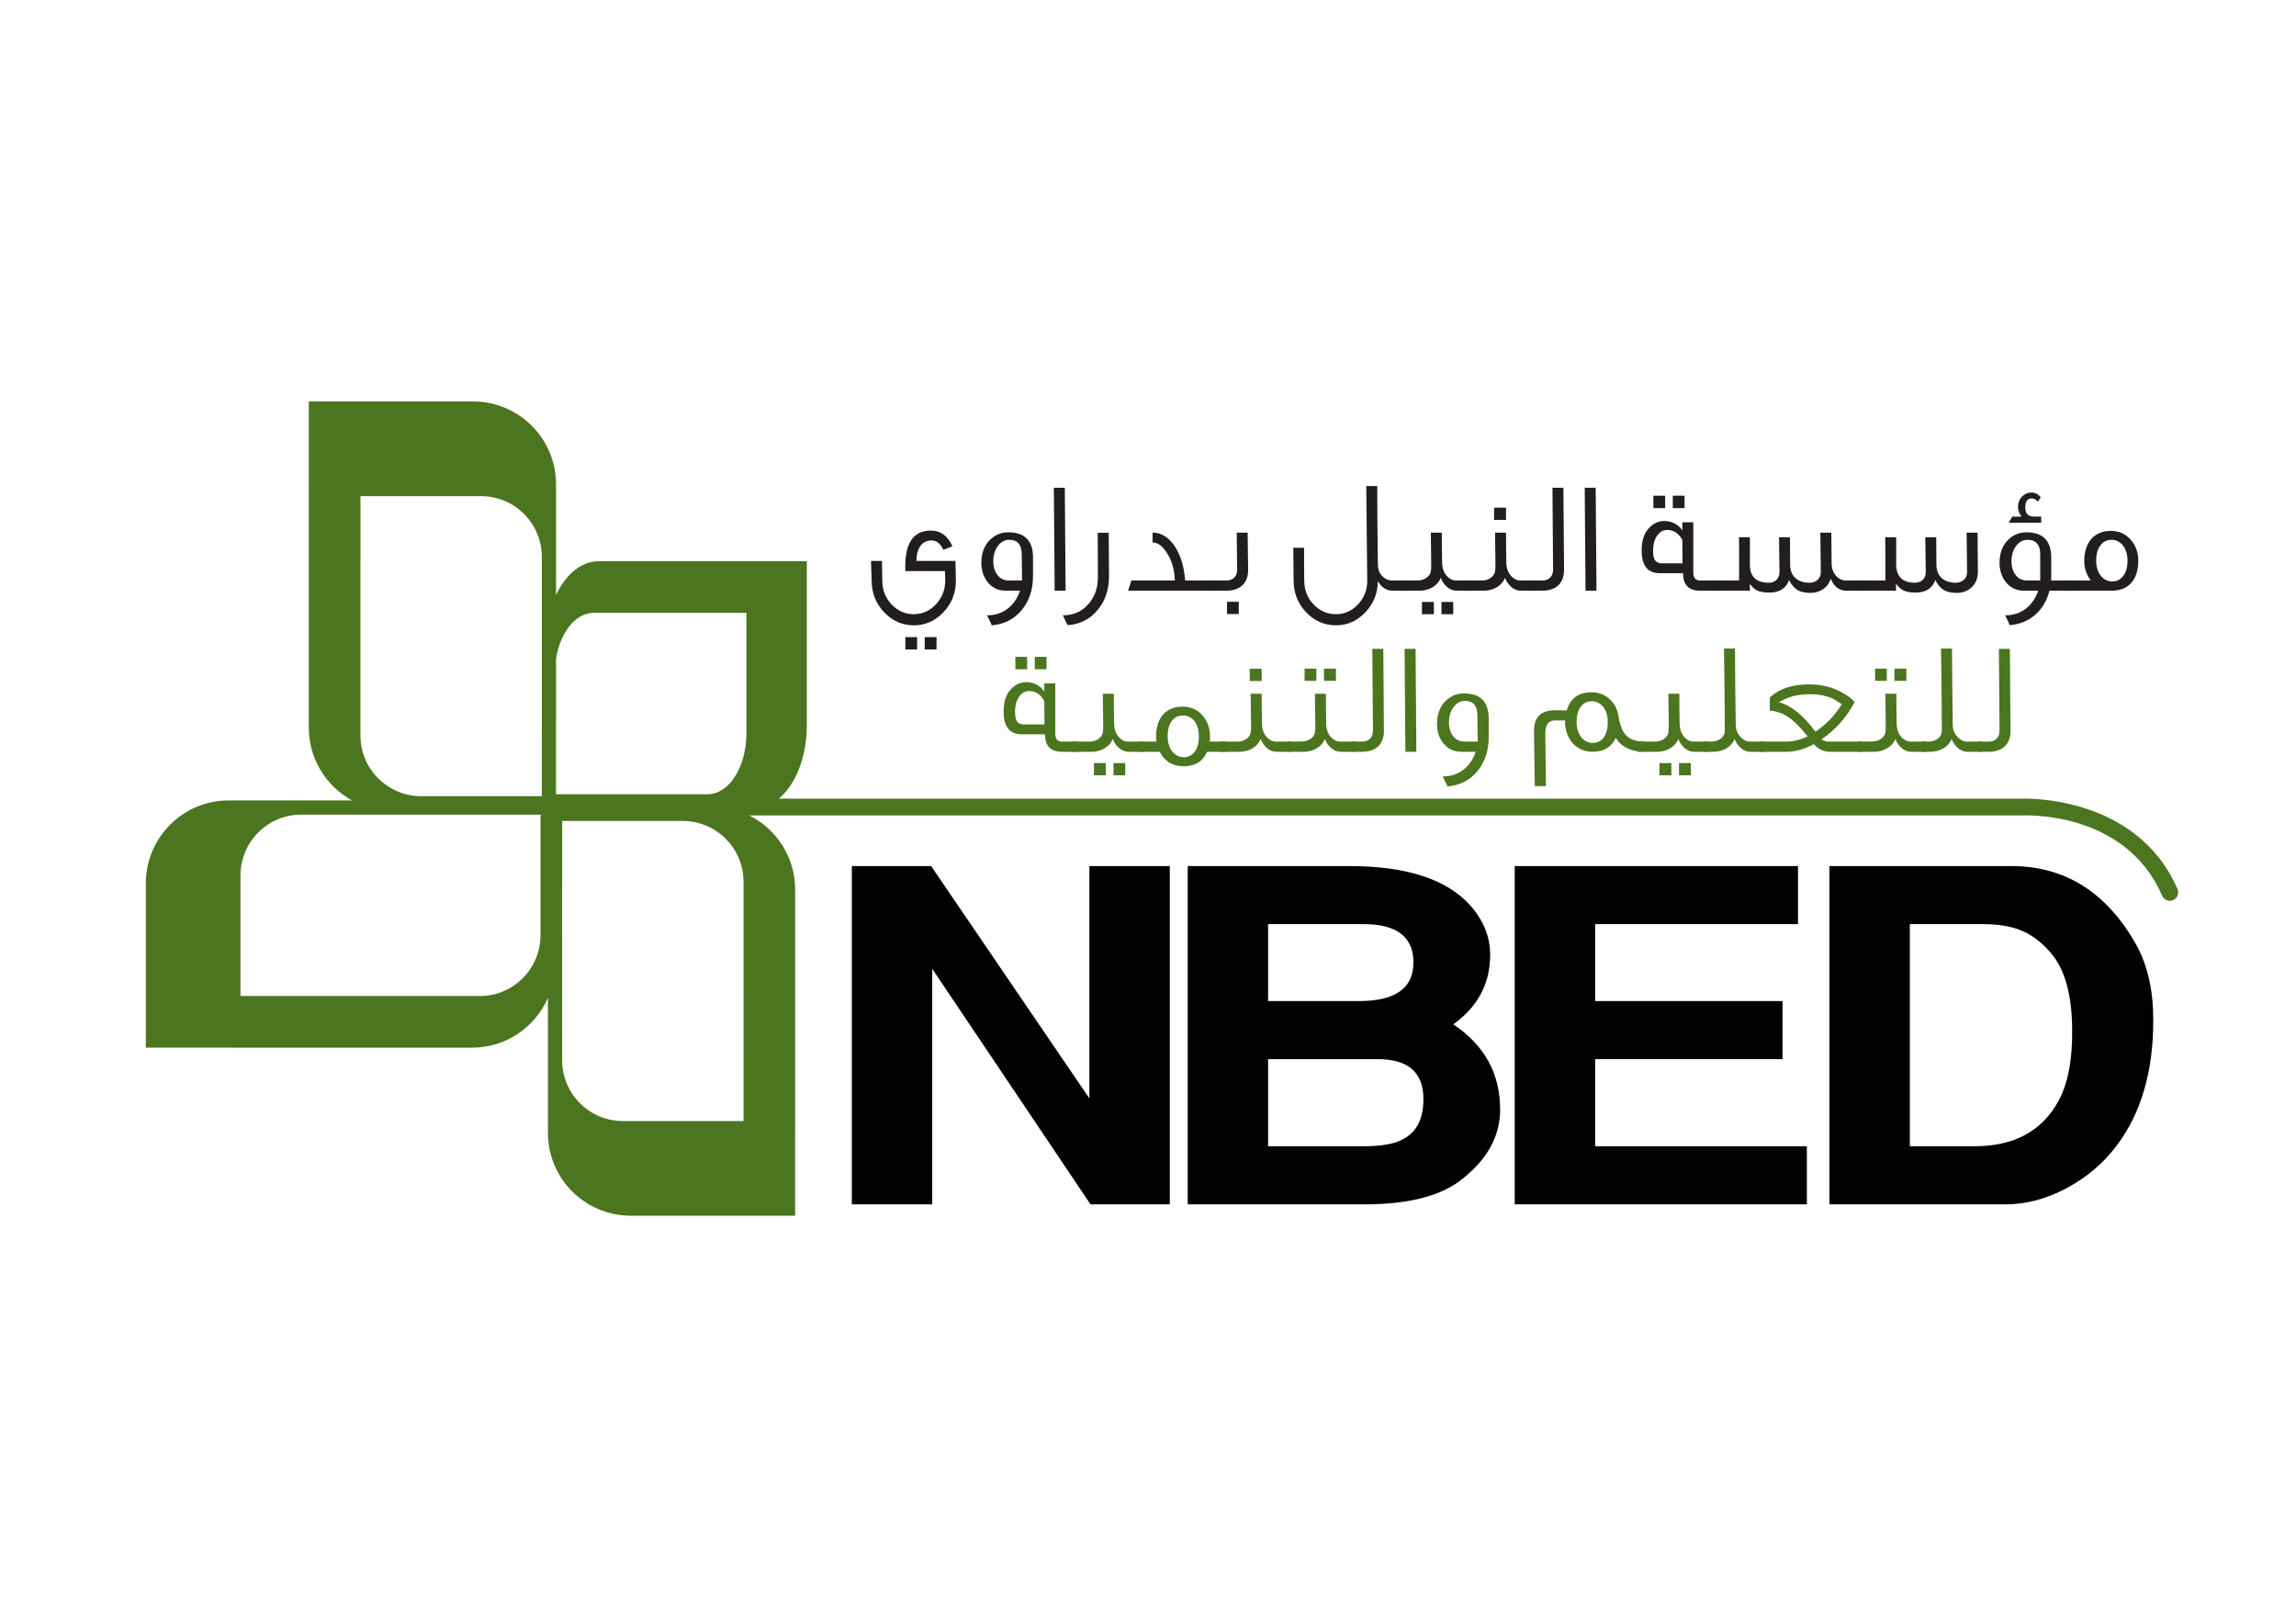
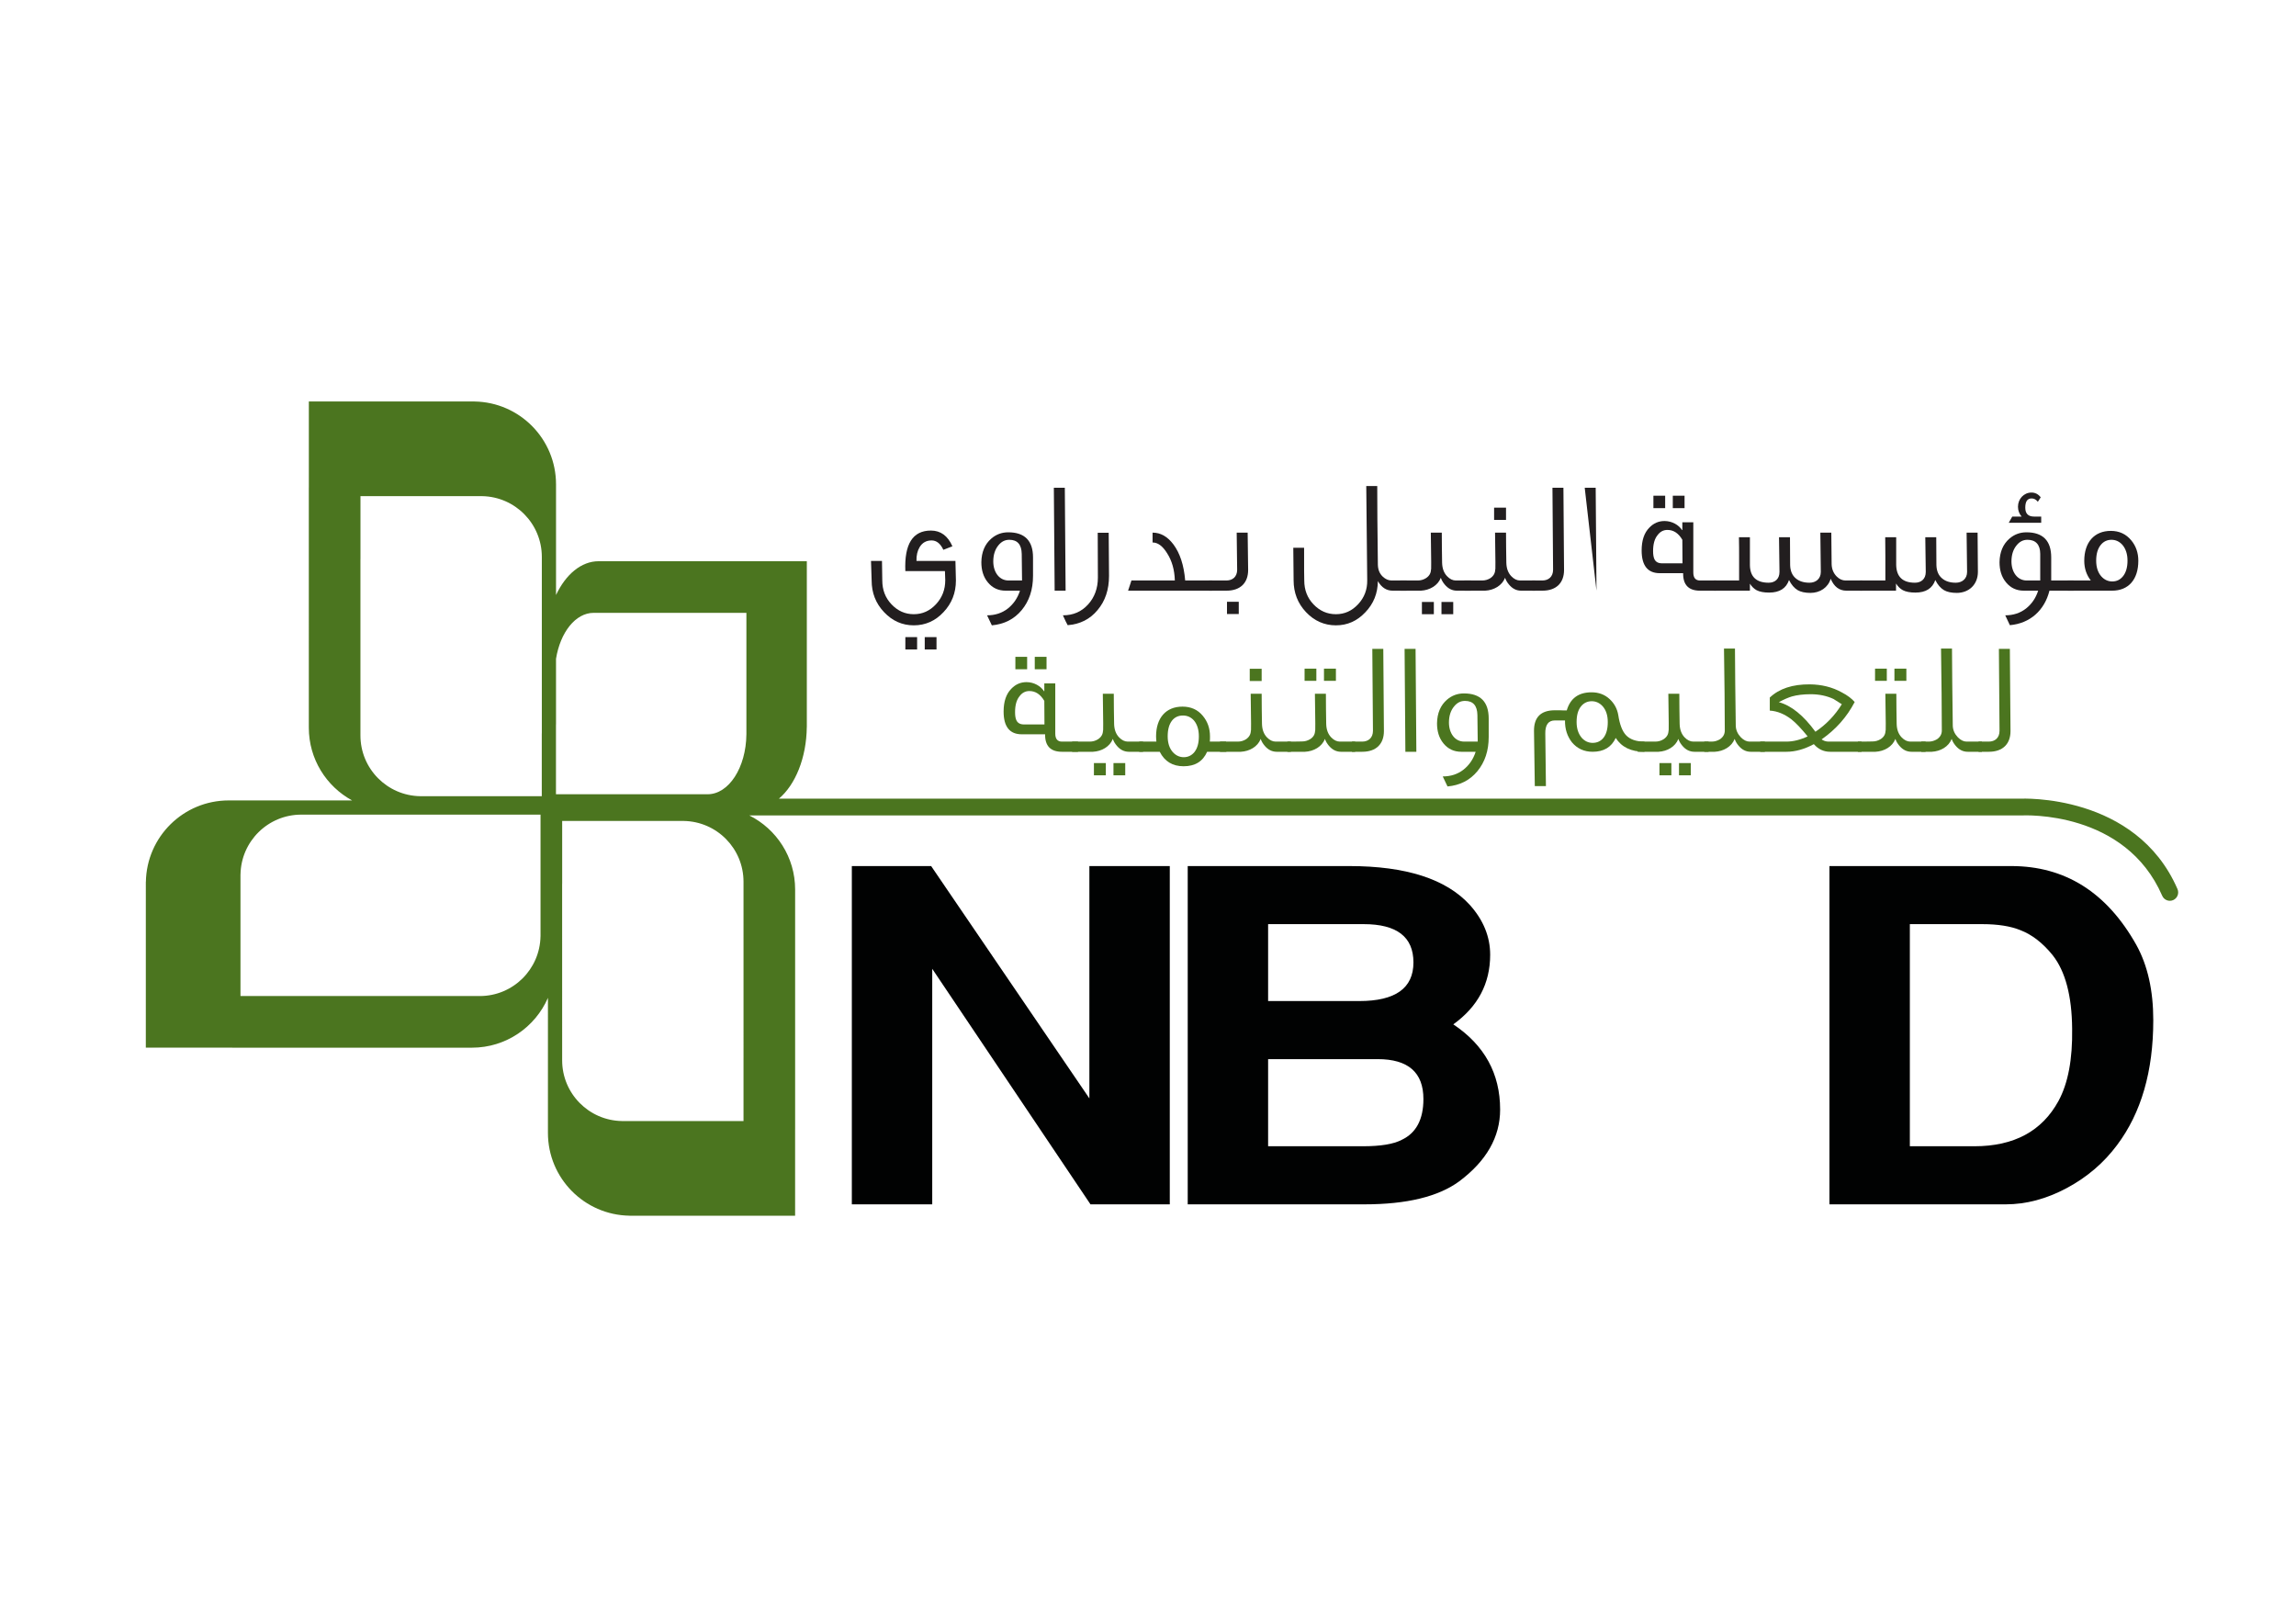
<svg xmlns="http://www.w3.org/2000/svg" width="841.89pt" height="595.28pt" viewBox="0 0 841.89 595.28" version="1.1">
  <g id="surface1">
    <path style=" stroke:none;fill-rule:nonzero;fill:rgb(13.3%,11.8%,12.199%);fill-opacity:1;" d="M 343.398 238.117 L 339.082 238.117 L 339.082 233.574 L 343.398 233.574 Z M 336.285 238.117 L 331.973 238.117 L 331.973 233.574 L 336.285 233.574 Z M 350.512 212.816 C 350.512 217.367 348.992 221.215 345.965 224.418 C 342.988 227.625 339.316 229.258 335.062 229.258 C 330.805 229.258 327.191 227.625 324.16 224.418 C 321.129 221.215 319.609 217.367 319.609 212.762 C 319.555 211.301 319.492 208.969 319.379 205.648 L 323.402 205.648 C 323.402 206.871 323.457 209.262 323.516 212.816 C 323.516 216.258 324.625 219.172 326.898 221.562 C 329.172 223.953 331.855 225.176 335.062 225.176 C 338.266 225.176 340.949 223.953 343.223 221.504 C 345.496 219.055 346.602 216.141 346.602 212.699 L 346.488 209.379 L 331.969 209.379 C 331.562 199.469 334.652 194.512 341.355 194.512 C 344.914 194.512 347.535 196.438 349.227 200.281 L 345.902 201.566 C 344.855 199.293 343.398 198.129 341.59 198.129 C 339.664 198.129 338.211 198.941 337.219 200.574 C 336.402 201.914 335.992 203.605 336.051 205.648 L 350.336 205.648 " />
    <path style=" stroke:none;fill-rule:nonzero;fill:rgb(13.3%,11.8%,12.199%);fill-opacity:1;" d="M 374.762 212.816 L 374.645 203.082 C 374.586 199.641 373.07 197.895 370.098 197.895 C 368.523 197.895 367.242 198.531 366.133 199.875 C 364.91 201.332 364.211 203.316 364.211 205.82 C 364.211 209.727 366.367 212.816 369.809 212.816 Z M 378.785 211.129 C 378.785 216.199 377.387 220.34 374.645 223.66 C 371.906 226.984 368.234 228.852 363.684 229.258 L 361.938 225.586 C 364.852 225.586 367.414 224.77 369.574 223.078 C 371.613 221.445 373.129 219.289 374.004 216.551 L 368.758 216.551 C 366.074 216.551 363.918 215.559 362.227 213.516 C 360.539 211.477 359.84 208.969 359.84 206.113 C 359.895 202.324 361.18 199.469 363.453 197.484 C 365.258 195.91 367.359 195.152 369.688 195.152 C 375.754 195.152 378.785 198.242 378.785 204.363 " />
    <path style=" stroke:none;fill-rule:nonzero;fill:rgb(13.3%,11.8%,12.199%);fill-opacity:1;" d="M 390.734 216.551 L 386.715 216.551 L 386.422 178.828 L 390.445 178.828 Z M 390.734 216.551 " />
    <path style=" stroke:none;fill-rule:nonzero;fill:rgb(13.3%,11.8%,12.199%);fill-opacity:1;" d="M 406.652 211.129 C 406.652 216.199 405.254 220.34 402.453 223.66 C 399.715 226.984 396.039 228.852 391.492 229.199 C 391.086 228.5 390.504 227.277 389.746 225.586 C 393.535 225.586 396.566 224.246 398.957 221.621 C 401.348 218.996 402.57 215.676 402.57 211.77 L 402.512 195.328 L 406.535 195.328 " />
    <path style=" stroke:none;fill-rule:nonzero;fill:rgb(13.3%,11.8%,12.199%);fill-opacity:1;" d="M 444.488 216.551 L 413.645 216.551 L 414.871 212.816 L 430.789 212.816 C 430.672 208.91 429.738 205.59 427.93 202.789 C 426.297 200.168 424.551 198.883 422.625 198.883 L 422.625 195.27 C 425.598 195.27 428.105 196.727 430.262 199.586 C 432.652 202.789 434.109 207.164 434.578 212.816 L 444.488 212.816 " />
    <path style=" stroke:none;fill-rule:nonzero;fill:rgb(13.3%,11.8%,12.199%);fill-opacity:1;" d="M 454.223 225.117 L 449.91 225.117 L 449.91 220.629 L 454.223 220.629 Z M 457.664 208.969 C 457.664 213.633 454.867 216.551 449.738 216.551 L 443.266 216.551 L 443.266 212.816 L 449.676 212.816 C 451.949 212.816 453.641 211.477 453.641 208.852 C 453.641 209.379 453.586 204.891 453.465 195.27 L 457.488 195.27 C 457.605 204.48 457.664 209.027 457.664 208.969 " />
    <path style=" stroke:none;fill-rule:nonzero;fill:rgb(13.3%,11.8%,12.199%);fill-opacity:1;" d="M 515.785 216.551 L 510.656 216.551 C 508.387 216.551 506.574 215.383 505.234 213.051 C 505.18 217.539 503.66 221.328 500.633 224.477 C 497.598 227.684 494.043 229.258 489.844 229.258 C 485.59 229.258 481.914 227.625 478.883 224.418 C 475.852 221.215 474.336 217.305 474.336 212.762 C 474.336 209.668 474.277 205.703 474.219 200.809 L 478.184 200.809 C 478.184 208.27 478.184 212.293 478.242 212.816 C 478.242 216.258 479.348 219.172 481.625 221.562 C 483.898 223.953 486.637 225.176 489.844 225.176 C 493.051 225.176 495.73 223.953 498.008 221.504 C 500.277 219.055 501.387 216.141 501.328 212.699 L 500.977 178.188 L 505.004 178.188 C 505.004 184.66 505.062 194.277 505.234 207.105 C 505.293 208.91 505.879 210.312 507.043 211.418 C 508.031 212.352 509.141 212.816 510.25 212.816 L 515.785 212.816 L 515.785 215.613 " />
    <path style=" stroke:none;fill-rule:nonzero;fill:rgb(13.3%,11.8%,12.199%);fill-opacity:1;" d="M 532.867 225.176 L 528.555 225.176 L 528.555 220.688 L 532.867 220.688 Z M 525.758 225.176 L 521.383 225.176 L 521.383 220.688 L 525.758 220.688 Z M 539.398 216.551 L 534.207 216.551 C 532.461 216.551 531.004 215.789 529.777 214.336 C 529.078 213.516 528.613 212.699 528.32 211.824 C 527.215 214.684 524.238 216.375 521.031 216.551 L 513.395 216.551 L 513.395 212.816 L 519.867 212.816 C 520.977 212.816 521.969 212.527 522.898 211.945 C 524.121 211.129 524.707 210.078 524.707 208.738 C 524.82 209.668 524.82 205.18 524.648 195.27 L 528.672 195.27 C 528.672 199 528.73 202.672 528.785 206.348 C 528.848 208.387 529.43 210.02 530.598 211.242 C 531.586 212.293 532.691 212.816 533.801 212.816 L 539.398 212.816 L 539.398 215.613 " />
    <path style=" stroke:none;fill-rule:nonzero;fill:rgb(13.3%,11.8%,12.199%);fill-opacity:1;" d="M 552.223 190.605 L 547.852 190.605 L 547.852 186.117 L 552.223 186.117 Z M 562.953 216.551 L 557.762 216.551 C 556.012 216.551 554.555 215.789 553.332 214.336 C 552.629 213.516 552.164 212.699 551.875 211.824 C 550.766 214.684 547.789 216.375 544.586 216.551 L 536.949 216.551 L 536.949 212.816 L 543.48 212.816 C 544.586 212.816 545.578 212.527 546.508 211.945 C 547.676 211.129 548.258 210.078 548.258 208.738 C 548.371 209.668 548.371 205.18 548.199 195.27 L 552.223 195.27 C 552.223 199 552.281 202.672 552.34 206.348 C 552.398 208.387 552.98 210.02 554.148 211.242 C 555.137 212.293 556.246 212.816 557.355 212.816 L 562.953 212.816 L 562.953 215.613 " />
    <path style=" stroke:none;fill-rule:nonzero;fill:rgb(13.3%,11.8%,12.199%);fill-opacity:1;" d="M 573.5 208.969 C 573.5 213.633 570.707 216.551 565.574 216.551 L 561.785 216.551 L 561.785 212.816 L 565.516 212.816 C 567.789 212.816 569.48 211.477 569.48 208.852 C 569.48 205.18 569.422 200.168 569.363 193.871 C 569.305 186.582 569.25 181.57 569.25 178.828 L 573.27 178.828 C 573.27 181.512 573.328 186.527 573.383 193.93 C 573.445 200.227 573.5 205.238 573.5 208.969 " />
-     <path style=" stroke:none;fill-rule:nonzero;fill:rgb(13.3%,11.8%,12.199%);fill-opacity:1;" d="M 585.395 216.551 L 581.375 216.551 L 581.082 178.828 L 585.102 178.828 Z M 585.395 216.551 " />
+     <path style=" stroke:none;fill-rule:nonzero;fill:rgb(13.3%,11.8%,12.199%);fill-opacity:1;" d="M 585.395 216.551 L 581.082 178.828 L 585.102 178.828 Z M 585.395 216.551 " />
    <path style=" stroke:none;fill-rule:nonzero;fill:rgb(13.3%,11.8%,12.199%);fill-opacity:1;" d="M 617.688 186.293 L 613.375 186.293 L 613.375 181.742 L 617.688 181.742 Z M 610.578 186.293 L 606.266 186.293 L 606.266 181.742 L 610.578 181.742 Z M 616.934 206.52 L 616.875 197.895 C 615.477 195.504 613.672 194.277 611.395 194.277 C 609.938 194.277 608.715 194.922 607.781 196.203 C 606.676 197.543 606.148 199.523 606.148 202.031 C 606.148 203.371 606.324 204.305 606.613 204.945 C 607.082 205.996 608.016 206.52 609.414 206.52 Z M 629.234 216.551 L 623.348 216.551 C 619.148 216.551 617.105 214.391 617.168 210.137 L 608.598 210.137 C 604.168 210.137 601.953 207.34 601.953 201.801 C 601.953 198.129 602.883 195.328 604.809 193.406 C 606.324 191.828 608.188 191.012 610.348 191.012 C 613.086 191.012 615.598 192.473 616.762 194.336 L 616.875 194.336 L 616.875 191.48 L 620.898 191.48 L 620.898 209.902 C 620.898 211.824 621.715 212.816 623.348 212.816 L 629.234 212.816 " />
    <path style=" stroke:none;fill-rule:nonzero;fill:rgb(13.3%,11.8%,12.199%);fill-opacity:1;" d="M 682.871 212.816 L 682.871 216.551 L 677.043 216.551 C 674.418 216.551 672.492 215.094 671.27 212.176 C 670.336 215.383 667.363 217.367 663.867 217.367 C 661.879 217.367 660.309 217.016 659.199 216.375 C 657.918 215.613 656.867 214.391 655.992 212.645 C 654.945 215.73 652.496 217.25 648.703 217.25 C 646.781 217.25 645.207 216.957 644.102 216.375 C 643.164 215.848 642.355 215.094 641.652 213.984 L 641.652 216.551 L 628.477 216.551 L 628.477 212.816 L 637.691 212.816 L 637.691 203.723 C 637.691 201.914 637.691 199.641 637.629 196.961 L 641.652 196.961 L 641.652 207.164 C 641.711 211.477 644.043 213.633 648.531 213.633 C 650.805 213.633 652.496 212.293 652.496 209.668 C 652.496 208.445 652.438 204.191 652.324 196.961 L 656.344 196.961 C 656.344 199.176 656.344 202.559 656.402 207.164 C 656.457 209.32 657.16 210.953 658.5 212.059 C 659.727 213.109 661.414 213.633 663.516 213.633 C 665.785 213.633 667.652 212.234 667.652 209.668 C 667.652 208.562 667.594 203.781 667.48 195.27 L 671.5 195.27 C 671.5 197.777 671.559 201.625 671.617 206.871 C 671.676 208.68 672.316 210.195 673.484 211.359 C 674.473 212.352 675.586 212.816 676.688 212.816 " />
    <path style=" stroke:none;fill-rule:nonzero;fill:rgb(13.3%,11.8%,12.199%);fill-opacity:1;" d="M 725.25 209.668 C 725.25 214.273 721.984 217.367 717.496 217.367 C 715.52 217.367 713.941 217.016 712.836 216.375 C 711.555 215.613 710.504 214.391 709.629 212.645 C 708.578 215.73 706.133 217.25 702.344 217.25 C 700.418 217.25 698.844 216.957 697.734 216.375 C 696.746 215.848 695.93 215.031 695.227 213.926 L 695.227 216.551 L 682.051 216.551 L 682.051 212.816 L 691.32 212.816 L 691.32 203.723 C 691.32 201.914 691.32 199.641 691.266 196.961 L 695.289 196.961 L 695.289 207.164 C 695.402 211.477 697.676 213.633 702.168 213.633 C 704.438 213.633 706.133 212.293 706.133 209.668 C 706.133 208.445 706.07 204.191 705.957 196.961 L 709.977 196.961 C 709.977 199.176 709.977 202.559 710.035 207.164 C 710.098 209.32 710.793 210.953 712.137 212.059 C 713.355 213.109 715.051 213.633 717.145 213.633 C 719.422 213.633 721.285 212.234 721.285 209.668 C 721.285 208.562 721.23 203.781 721.109 195.27 L 725.137 195.27 C 725.191 204.48 725.25 209.262 725.25 209.668 " />
    <path style=" stroke:none;fill-rule:nonzero;fill:rgb(13.3%,11.8%,12.199%);fill-opacity:1;" d="M 748.105 212.816 L 748.105 203.082 C 748.105 199.641 746.418 197.895 743.441 197.895 C 741.871 197.895 740.582 198.531 739.48 199.875 C 738.25 201.332 737.555 203.316 737.555 205.82 C 737.555 209.727 739.707 212.816 743.152 212.816 Z M 748.461 191.656 L 736.562 191.656 L 737.848 189.383 L 741.285 189.383 C 740.414 188.391 739.945 187.164 739.945 185.766 C 739.945 182.91 742.102 180.578 744.898 180.578 C 746.242 180.578 747.406 181.16 748.281 182.328 L 747.23 183.961 C 746.586 183.145 745.836 182.734 744.961 182.734 C 743.383 182.734 742.621 183.844 742.621 186.117 C 742.621 188.273 743.676 189.383 745.836 189.383 L 748.461 189.383 Z M 760.348 216.551 L 751.488 216.551 C 749.68 223.777 744.379 228.559 736.969 229.199 C 736.617 228.441 736.035 227.277 735.281 225.586 C 738.195 225.586 740.758 224.77 742.914 223.078 C 744.961 221.445 746.473 219.289 747.348 216.551 L 742.102 216.551 C 739.418 216.551 737.262 215.559 735.574 213.516 C 733.879 211.477 733.18 208.969 733.18 206.113 C 733.242 202.324 734.523 199.469 736.797 197.484 C 738.602 195.91 740.703 195.152 743.035 195.152 C 749.098 195.152 752.133 198.242 752.133 204.363 L 752.133 212.816 L 760.348 212.816 " />
    <path style=" stroke:none;fill-rule:nonzero;fill:rgb(13.3%,11.8%,12.199%);fill-opacity:1;" d="M 780.109 205.531 C 780.109 203.141 779.469 201.215 778.246 199.758 C 777.137 198.531 775.793 197.895 774.223 197.895 C 772.648 197.895 771.309 198.531 770.316 199.758 C 769.211 201.098 768.621 203.023 768.621 205.531 C 768.621 207.98 769.266 209.902 770.492 211.301 C 771.598 212.527 772.938 213.168 774.512 213.168 C 776.145 213.168 777.426 212.527 778.422 211.301 C 779.527 209.961 780.109 208.035 780.109 205.531 M 784.074 205.59 C 784.074 212.41 780.52 216.551 774.457 216.551 L 758.191 216.551 L 758.191 212.816 L 766.645 212.816 C 765.07 210.777 764.25 208.387 764.25 205.59 C 764.25 198.828 767.926 194.629 773.988 194.629 C 777.078 194.629 779.59 195.793 781.508 198.129 C 783.199 200.168 784.074 202.672 784.074 205.59 " />
    <path style=" stroke:none;fill-rule:nonzero;fill:rgb(29.399%,45.9%,12.199%);fill-opacity:1;" d="M 383.742 245.359 L 379.426 245.359 L 379.426 240.809 L 383.742 240.809 Z M 376.629 245.359 L 372.316 245.359 L 372.316 240.809 L 376.629 240.809 Z M 382.98 265.59 L 382.926 256.961 C 381.523 254.57 379.719 253.344 377.445 253.344 C 375.984 253.344 374.762 253.984 373.828 255.27 C 372.723 256.609 372.199 258.594 372.199 261.098 C 372.199 262.441 372.371 263.371 372.664 264.012 C 373.133 265.062 374.062 265.59 375.461 265.59 Z M 395.285 275.613 L 389.395 275.613 C 385.199 275.613 383.156 273.461 383.215 269.203 L 374.645 269.203 C 370.215 269.203 368 266.406 368 260.863 C 368 257.191 368.934 254.395 370.855 252.473 C 372.371 250.898 374.238 250.078 376.395 250.078 C 379.137 250.078 381.641 251.539 382.809 253.402 L 382.926 253.402 L 382.926 250.547 L 386.945 250.547 L 386.945 268.969 C 386.945 270.895 387.766 271.883 389.395 271.883 L 395.285 271.883 " />
    <path style=" stroke:none;fill-rule:nonzero;fill:rgb(29.399%,45.9%,12.199%);fill-opacity:1;" d="M 412.598 284.242 L 408.285 284.242 L 408.285 279.754 L 412.598 279.754 Z M 405.484 284.242 L 401.113 284.242 L 401.113 279.754 L 405.484 279.754 Z M 419.129 275.613 L 413.941 275.613 C 412.188 275.613 410.73 274.859 409.508 273.402 C 408.809 272.586 408.344 271.766 408.051 270.895 C 406.941 273.75 403.969 275.441 400.766 275.613 L 393.129 275.613 L 393.129 271.883 L 399.598 271.883 C 400.703 271.883 401.695 271.594 402.629 271.012 C 403.852 270.195 404.438 269.145 404.438 267.805 C 404.555 268.734 404.555 264.246 404.379 254.336 L 408.398 254.336 C 408.398 258.066 408.457 261.738 408.52 265.414 C 408.574 267.453 409.156 269.086 410.324 270.309 C 411.316 271.359 412.422 271.883 413.531 271.883 L 419.129 271.883 L 419.129 274.68 " />
    <path style=" stroke:none;fill-rule:nonzero;fill:rgb(29.399%,45.9%,12.199%);fill-opacity:1;" d="M 439.594 269.961 C 439.594 267.57 439.012 265.59 437.785 264.129 C 436.68 262.906 435.34 262.32 433.762 262.32 C 432.129 262.32 430.789 262.906 429.797 264.129 C 428.688 265.531 428.164 267.453 428.164 269.961 C 428.164 272.41 428.809 274.332 430.031 275.73 C 431.141 276.953 432.48 277.598 434.055 277.598 C 435.629 277.598 436.969 276.953 437.961 275.73 C 439.07 274.332 439.594 272.41 439.594 269.961 M 449.68 275.613 L 442.625 275.613 C 441.051 279.172 438.195 280.922 433.996 280.922 C 429.973 280.922 427.059 279.172 425.25 275.613 L 417.727 275.613 L 417.727 271.883 L 424.023 271.883 C 423.965 271.242 423.906 270.602 423.906 269.961 C 423.906 263.195 427.523 259.059 433.59 259.059 C 436.68 259.059 439.184 260.164 441.051 262.441 C 442.801 264.539 443.676 267.047 443.676 269.961 C 443.676 270.602 443.676 271.242 443.617 271.883 L 449.562 271.883 " />
    <path style=" stroke:none;fill-rule:nonzero;fill:rgb(29.399%,45.9%,12.199%);fill-opacity:1;" d="M 462.621 249.672 L 458.25 249.672 L 458.25 245.184 L 462.621 245.184 Z M 473.348 275.613 L 468.16 275.613 C 466.41 275.613 464.953 274.859 463.727 273.402 C 463.027 272.586 462.562 271.766 462.27 270.895 C 461.164 273.75 458.188 275.441 454.984 275.613 L 447.344 275.613 L 447.344 271.883 L 453.875 271.883 C 454.984 271.883 455.973 271.594 456.906 271.012 C 458.074 270.195 458.656 269.145 458.656 267.805 C 458.773 268.734 458.773 264.246 458.598 254.336 L 462.621 254.336 C 462.621 258.066 462.676 261.738 462.738 265.414 C 462.797 267.453 463.379 269.086 464.543 270.309 C 465.535 271.359 466.641 271.883 467.754 271.883 L 473.348 271.883 L 473.348 274.68 " />
    <path style=" stroke:none;fill-rule:nonzero;fill:rgb(29.399%,45.9%,12.199%);fill-opacity:1;" d="M 489.848 249.613 L 485.473 249.613 L 485.473 245.125 L 489.848 245.125 Z M 482.676 249.613 L 478.359 249.613 L 478.359 245.125 L 482.676 245.125 Z M 496.898 275.613 L 491.711 275.613 C 489.965 275.613 488.508 274.859 487.277 273.402 C 486.582 272.586 486.113 271.766 485.82 270.895 C 484.719 273.75 481.742 275.441 478.535 275.613 L 472.062 275.613 L 472.062 271.883 L 474.105 271.883 C 475.852 271.828 476.965 271.828 477.426 271.828 C 478.535 271.828 479.523 271.535 480.461 270.949 C 481.629 270.195 482.211 269.145 482.211 267.805 C 482.324 268.734 482.324 264.246 482.148 254.336 L 486.176 254.336 C 486.176 258.066 486.23 261.738 486.289 265.414 C 486.348 267.453 486.93 269.086 488.094 270.309 C 489.09 271.359 490.191 271.883 491.305 271.883 L 496.898 271.883 L 496.898 274.68 " />
    <path style=" stroke:none;fill-rule:nonzero;fill:rgb(29.399%,45.9%,12.199%);fill-opacity:1;" d="M 507.449 268.035 C 507.449 272.699 504.652 275.613 499.523 275.613 L 495.734 275.613 L 495.734 271.883 L 499.465 271.883 C 501.734 271.883 503.43 270.543 503.43 267.918 C 503.43 264.246 503.367 259.234 503.312 252.938 C 503.254 245.648 503.195 240.637 503.195 237.895 L 507.219 237.895 C 507.219 240.578 507.277 245.594 507.336 252.996 C 507.395 259.289 507.449 264.305 507.449 268.035 " />
    <path style=" stroke:none;fill-rule:nonzero;fill:rgb(29.399%,45.9%,12.199%);fill-opacity:1;" d="M 519.344 275.613 L 515.32 275.613 L 515.031 237.895 L 519.055 237.895 Z M 519.344 275.613 " />
    <path style=" stroke:none;fill-rule:nonzero;fill:rgb(29.399%,45.9%,12.199%);fill-opacity:1;" d="M 541.848 271.883 L 541.73 262.148 C 541.672 258.711 540.156 256.961 537.184 256.961 C 535.609 256.961 534.328 257.602 533.219 258.941 C 531.992 260.398 531.293 262.383 531.293 264.887 C 531.293 268.793 533.453 271.883 536.891 271.883 Z M 545.871 270.195 C 545.871 275.266 544.469 279.402 541.73 282.73 C 538.992 286.051 535.32 287.918 530.77 288.324 L 529.023 284.652 C 531.938 284.652 534.5 283.836 536.656 282.145 C 538.699 280.512 540.215 278.355 541.09 275.613 L 535.84 275.613 C 533.16 275.613 531.004 274.625 529.316 272.586 C 527.621 270.543 526.922 268.035 526.922 265.18 C 526.98 261.391 528.266 258.531 530.539 256.551 C 532.344 254.977 534.445 254.219 536.777 254.219 C 542.84 254.219 545.871 257.309 545.871 263.43 " />
    <path style=" stroke:none;fill-rule:nonzero;fill:rgb(29.399%,45.9%,12.199%);fill-opacity:1;" d="M 589.535 264.715 C 589.535 262.266 588.895 260.344 587.672 258.941 C 586.562 257.719 585.219 257.078 583.645 257.078 C 582.07 257.078 580.73 257.719 579.738 258.941 C 578.633 260.281 578.105 262.207 578.105 264.715 C 578.105 267.105 578.75 269.027 579.977 270.484 C 581.082 271.711 582.426 272.352 583.996 272.352 C 585.633 272.352 586.969 271.711 587.961 270.484 C 589.012 269.145 589.535 267.219 589.535 264.715 M 603 275.613 C 598.105 275.613 594.605 273.926 592.449 270.543 C 590.875 273.926 588.078 275.613 583.996 275.613 C 580.848 275.613 578.34 274.449 576.418 272.176 C 574.672 269.961 573.797 267.277 573.852 264.129 L 570.121 264.129 C 567.73 264.129 566.566 265.762 566.625 268.969 L 566.855 288.207 L 562.777 288.207 L 562.484 268.035 C 562.426 262.965 564.992 260.398 570.121 260.398 L 571.93 260.398 C 572.922 260.457 573.734 260.457 574.492 260.457 C 575.777 256.027 578.809 253.812 583.59 253.812 C 586.215 253.812 588.43 254.629 590.234 256.32 C 591.926 257.895 592.977 259.816 593.383 262.148 C 593.906 265.59 594.844 268.035 596.184 269.492 C 597.641 271.066 599.91 271.883 603 271.883 " />
    <path style=" stroke:none;fill-rule:nonzero;fill:rgb(29.399%,45.9%,12.199%);fill-opacity:1;" d="M 619.969 284.242 L 615.652 284.242 L 615.652 279.754 L 619.969 279.754 Z M 612.855 284.242 L 608.48 284.242 L 608.48 279.754 L 612.855 279.754 Z M 626.496 275.613 L 621.309 275.613 C 619.559 275.613 618.102 274.859 616.875 273.402 C 616.18 272.586 615.711 271.766 615.418 270.895 C 614.312 273.75 611.34 275.441 608.133 275.613 L 600.492 275.613 L 600.492 271.883 L 606.969 271.883 C 608.07 271.883 609.066 271.594 609.996 271.012 C 611.223 270.195 611.809 269.145 611.809 267.805 C 611.922 268.734 611.922 264.246 611.742 254.336 L 615.77 254.336 C 615.77 258.066 615.824 261.738 615.887 265.414 C 615.945 267.453 616.527 269.086 617.691 270.309 C 618.688 271.359 619.789 271.883 620.902 271.883 L 626.496 271.883 L 626.496 274.68 " />
    <path style=" stroke:none;fill-rule:nonzero;fill:rgb(29.399%,45.9%,12.199%);fill-opacity:1;" d="M 647.133 275.613 L 641.941 275.613 C 640.195 275.613 638.738 274.859 637.516 273.402 C 636.816 272.586 636.348 271.766 636.059 270.895 C 634.949 273.75 631.977 275.441 628.77 275.613 L 624.922 275.613 L 624.922 271.883 L 627.66 271.883 C 628.711 271.883 629.699 271.594 630.691 271.012 C 631.855 270.195 632.441 269.145 632.441 267.805 C 632.441 259.699 632.324 249.672 632.148 237.777 L 636.172 237.777 C 636.23 245.648 636.285 255.094 636.465 266.113 C 636.523 267.688 637.16 269.086 638.328 270.309 C 639.379 271.359 640.43 271.883 641.531 271.883 L 647.133 271.883 " />
    <path style=" stroke:none;fill-rule:nonzero;fill:rgb(29.399%,45.9%,12.199%);fill-opacity:1;" d="M 675.352 258.184 C 674.301 257.543 673.309 256.902 672.316 256.262 C 669.809 255.094 667.016 254.512 663.926 254.512 C 661.242 254.512 658.969 254.801 657.047 255.328 C 655.707 255.734 654.07 256.434 652.262 257.426 C 656.812 258.652 661.301 262.266 665.672 268.27 C 669.578 265.648 672.844 262.266 675.352 258.184 M 682.578 275.613 L 671.035 275.613 C 668.703 275.613 666.723 274.68 665.09 272.816 C 661.648 274.68 658.27 275.613 655.062 275.613 L 645.441 275.613 L 645.441 271.883 L 655.004 271.883 C 657.508 271.883 660.137 271.242 662.816 269.961 C 660.484 267.105 658.5 265.004 656.871 263.723 C 654.363 261.801 651.738 260.691 648.941 260.516 L 648.941 255.734 C 652.379 252.473 657.277 250.84 663.688 250.898 C 667.945 250.953 671.797 251.887 675.293 253.812 C 677.449 254.922 679.02 256.145 680.07 257.367 C 677.219 262.848 673.191 267.395 667.945 271.066 C 668.59 271.535 669.348 271.828 670.34 271.883 L 682.578 271.883 " />
    <path style=" stroke:none;fill-rule:nonzero;fill:rgb(29.399%,45.9%,12.199%);fill-opacity:1;" d="M 699.02 249.613 L 694.645 249.613 L 694.645 245.125 L 699.02 245.125 Z M 691.848 249.613 L 687.535 249.613 L 687.535 245.125 L 691.848 245.125 Z M 706.07 275.613 L 700.887 275.613 C 699.133 275.613 697.676 274.859 696.453 273.402 C 695.754 272.586 695.289 271.766 694.996 270.895 C 693.887 273.75 690.914 275.441 687.711 275.613 L 681.238 275.613 L 681.238 271.883 L 683.277 271.883 C 685.027 271.828 686.133 271.828 686.598 271.828 C 687.711 271.828 688.699 271.535 689.633 270.949 C 690.797 270.195 691.379 269.145 691.379 267.805 C 691.5 268.734 691.5 264.246 691.32 254.336 L 695.344 254.336 C 695.344 258.066 695.402 261.738 695.465 265.414 C 695.52 267.453 696.102 269.086 697.266 270.309 C 698.258 271.359 699.367 271.883 700.477 271.883 L 706.07 271.883 L 706.07 274.68 " />
    <path style=" stroke:none;fill-rule:nonzero;fill:rgb(29.399%,45.9%,12.199%);fill-opacity:1;" d="M 726.711 275.613 L 721.523 275.613 C 719.773 275.613 718.312 274.859 717.094 273.402 C 716.395 272.586 715.926 271.766 715.633 270.895 C 714.523 273.75 711.555 275.441 708.348 275.613 L 704.496 275.613 L 704.496 271.883 L 707.234 271.883 C 708.285 271.883 709.277 271.594 710.266 271.012 C 711.438 270.195 712.02 269.145 712.02 267.805 C 712.02 259.699 711.898 249.672 711.73 237.777 L 715.75 237.777 C 715.812 245.648 715.863 255.094 716.039 266.113 C 716.102 267.688 716.738 269.086 717.902 270.309 C 718.953 271.359 720.004 271.883 721.109 271.883 L 726.711 271.883 " />
    <path style=" stroke:none;fill-rule:nonzero;fill:rgb(29.399%,45.9%,12.199%);fill-opacity:1;" d="M 737.207 268.035 C 737.207 272.699 734.406 275.613 729.277 275.613 L 725.488 275.613 L 725.488 271.883 L 729.219 271.883 C 731.492 271.883 733.18 270.543 733.18 267.918 C 733.18 264.246 733.121 259.234 733.066 252.938 C 733.008 245.648 732.949 240.637 732.949 237.895 L 736.969 237.895 C 736.969 240.578 737.031 245.594 737.086 252.996 C 737.145 259.289 737.207 264.305 737.207 268.035 " />
    <path style=" stroke:none;fill-rule:nonzero;fill:rgb(0.4%,0.8%,0.8%);fill-opacity:1;" d="M 312.348 317.512 L 341.426 317.512 L 399.449 402.688 L 399.449 317.512 L 428.934 317.512 L 428.934 441.531 L 399.855 441.531 L 341.828 355.18 L 341.828 441.531 L 312.348 441.531 " />
    <path style=" stroke:none;fill-rule:nonzero;fill:rgb(0.4%,0.8%,0.8%);fill-opacity:1;" d="M 464.988 388.293 L 464.988 420.234 L 499.746 420.234 C 506.242 420.234 510.973 419.457 513.953 417.895 C 519.27 415.398 521.934 410.402 521.934 402.918 C 521.934 393.172 516.34 388.293 505.16 388.293 Z M 464.988 338.801 L 464.988 367.004 L 498.398 367.004 C 511.652 367.004 518.277 362.285 518.277 352.844 C 518.277 343.484 512.191 338.801 500.02 338.801 Z M 435.508 441.531 L 435.508 317.512 L 494.746 317.512 C 515.574 317.512 530.316 322.27 538.973 331.785 C 543.93 337.324 546.41 343.406 546.41 350.035 C 546.41 360.566 541.906 369.07 532.891 375.543 C 544.336 383.188 550.062 393.598 550.062 406.781 C 550.062 416.848 545.059 425.617 535.055 433.102 C 527.383 438.723 515.801 441.531 500.293 441.531 " />
-     <path style=" stroke:none;fill-rule:nonzero;fill:rgb(0.4%,0.8%,0.8%);fill-opacity:1;" d="M 555.414 317.512 L 659.285 317.512 L 659.285 338.801 L 584.906 338.801 L 584.906 367.004 L 653.609 367.004 L 653.609 388.293 L 584.906 388.293 L 584.906 420.234 L 662.539 420.234 L 662.539 441.531 L 555.414 441.531 " />
    <path style=" stroke:none;fill-rule:nonzero;fill:rgb(0.4%,0.8%,0.8%);fill-opacity:1;" d="M 700.297 338.801 L 700.297 420.234 L 723.973 420.234 C 738.48 420.234 748.762 414.699 754.805 403.625 C 758.316 397.145 759.98 388.332 759.805 377.18 C 759.711 365.09 757.32 356.086 752.637 350.152 C 749.027 345.703 745.105 342.668 740.867 341.027 C 737.262 339.547 732.574 338.801 726.812 338.801 Z M 670.816 441.531 L 670.816 317.512 L 737.484 317.512 C 757.23 317.512 772.52 327.148 783.34 346.414 C 787.488 353.898 789.559 363.105 789.559 374.023 C 789.559 392.742 785.137 407.992 776.305 419.766 C 771.434 426.316 765.281 431.586 757.844 435.559 C 750.402 439.543 742.945 441.531 735.457 441.531 " />
    <path style=" stroke:none;fill-rule:nonzero;fill:rgb(29.399%,45.9%,12.199%);fill-opacity:1;" d="M 272.629 387.777 L 272.629 410.996 L 228.531 411 C 228.492 411 228.453 411.004 228.414 411.004 C 228.375 411.004 228.336 411 228.297 411 L 228.043 411 L 228.043 410.992 C 215.902 410.793 206.121 400.895 206.129 388.715 L 206.121 324.387 C 206.121 324.148 206.129 323.91 206.137 323.672 L 206.137 300.969 L 250.711 300.969 L 250.711 300.977 C 262.852 301.176 272.633 311.07 272.629 323.258 L 272.633 387.586 C 272.633 387.648 272.629 387.715 272.629 387.777 M 203.859 265.992 C 203.867 265.734 203.879 265.48 203.879 265.223 L 203.879 241.523 C 205.434 231.852 211.012 224.68 217.672 224.68 L 258.738 224.68 C 258.832 224.68 258.926 224.688 259.016 224.691 L 273.688 224.688 L 273.688 269.266 L 273.684 269.266 C 273.559 281.402 267.234 291.191 259.457 291.188 L 218.391 291.191 C 218.285 291.191 218.18 291.184 218.07 291.18 L 203.859 291.18 Z M 198.656 269.285 L 198.656 291.906 L 154.086 291.906 L 154.086 291.898 C 141.945 291.703 132.164 281.809 132.164 269.625 L 132.164 205.301 C 132.164 205.129 132.172 204.953 132.176 204.781 L 132.176 181.887 L 176.75 181.883 L 176.75 181.895 C 188.887 182.09 198.676 191.98 198.676 204.172 L 198.676 268.496 C 198.676 268.762 198.664 269.023 198.656 269.285 M 198.199 343.246 L 198.191 343.246 C 197.992 355.379 188.105 365.168 175.922 365.164 L 111.594 365.164 C 111.48 365.164 111.367 365.156 111.254 365.156 L 88.176 365.152 L 88.176 320.574 L 88.188 320.574 C 88.387 308.441 98.285 298.656 110.461 298.656 L 174.793 298.656 C 174.949 298.656 175.102 298.664 175.258 298.668 L 198.199 298.668 Z M 798.43 325.934 C 783.164 290.766 741.16 292.781 740.738 292.809 L 285.605 292.805 C 291.605 287.758 295.715 277.898 295.832 266.52 L 295.844 266.52 L 295.844 205.766 L 275.801 205.766 C 275.691 205.762 275.578 205.754 275.469 205.754 L 219.5 205.754 C 213.09 205.754 207.41 210.633 203.883 218.141 L 203.883 177.555 C 203.879 160.949 190.543 147.461 173.996 147.195 L 173.996 147.184 L 113.246 147.184 L 113.246 178.594 C 113.246 178.762 113.234 178.93 113.234 179.098 L 113.238 266.762 C 113.234 278.285 119.656 288.305 129.113 293.449 L 83.852 293.449 C 67.242 293.449 53.758 306.777 53.492 323.324 L 53.473 323.324 L 53.469 384.078 L 84.508 384.078 C 84.801 384.086 85.094 384.098 85.391 384.098 L 173.059 384.098 C 185.527 384.098 196.238 376.578 200.918 365.828 L 200.914 415.332 C 200.914 431.941 214.254 445.426 230.797 445.691 L 230.797 445.703 L 231.297 445.703 L 291.551 445.699 L 291.551 414.098 C 291.555 413.996 291.559 413.891 291.559 413.789 L 291.559 326.121 C 291.559 314.23 284.723 303.941 274.766 298.961 L 740.91 298.961 C 742.637 298.871 779.289 297.195 792.832 328.402 C 793.512 329.961 795.312 330.668 796.855 329.988 C 798.402 329.305 799.109 327.488 798.43 325.934 " />
  </g>
</svg>